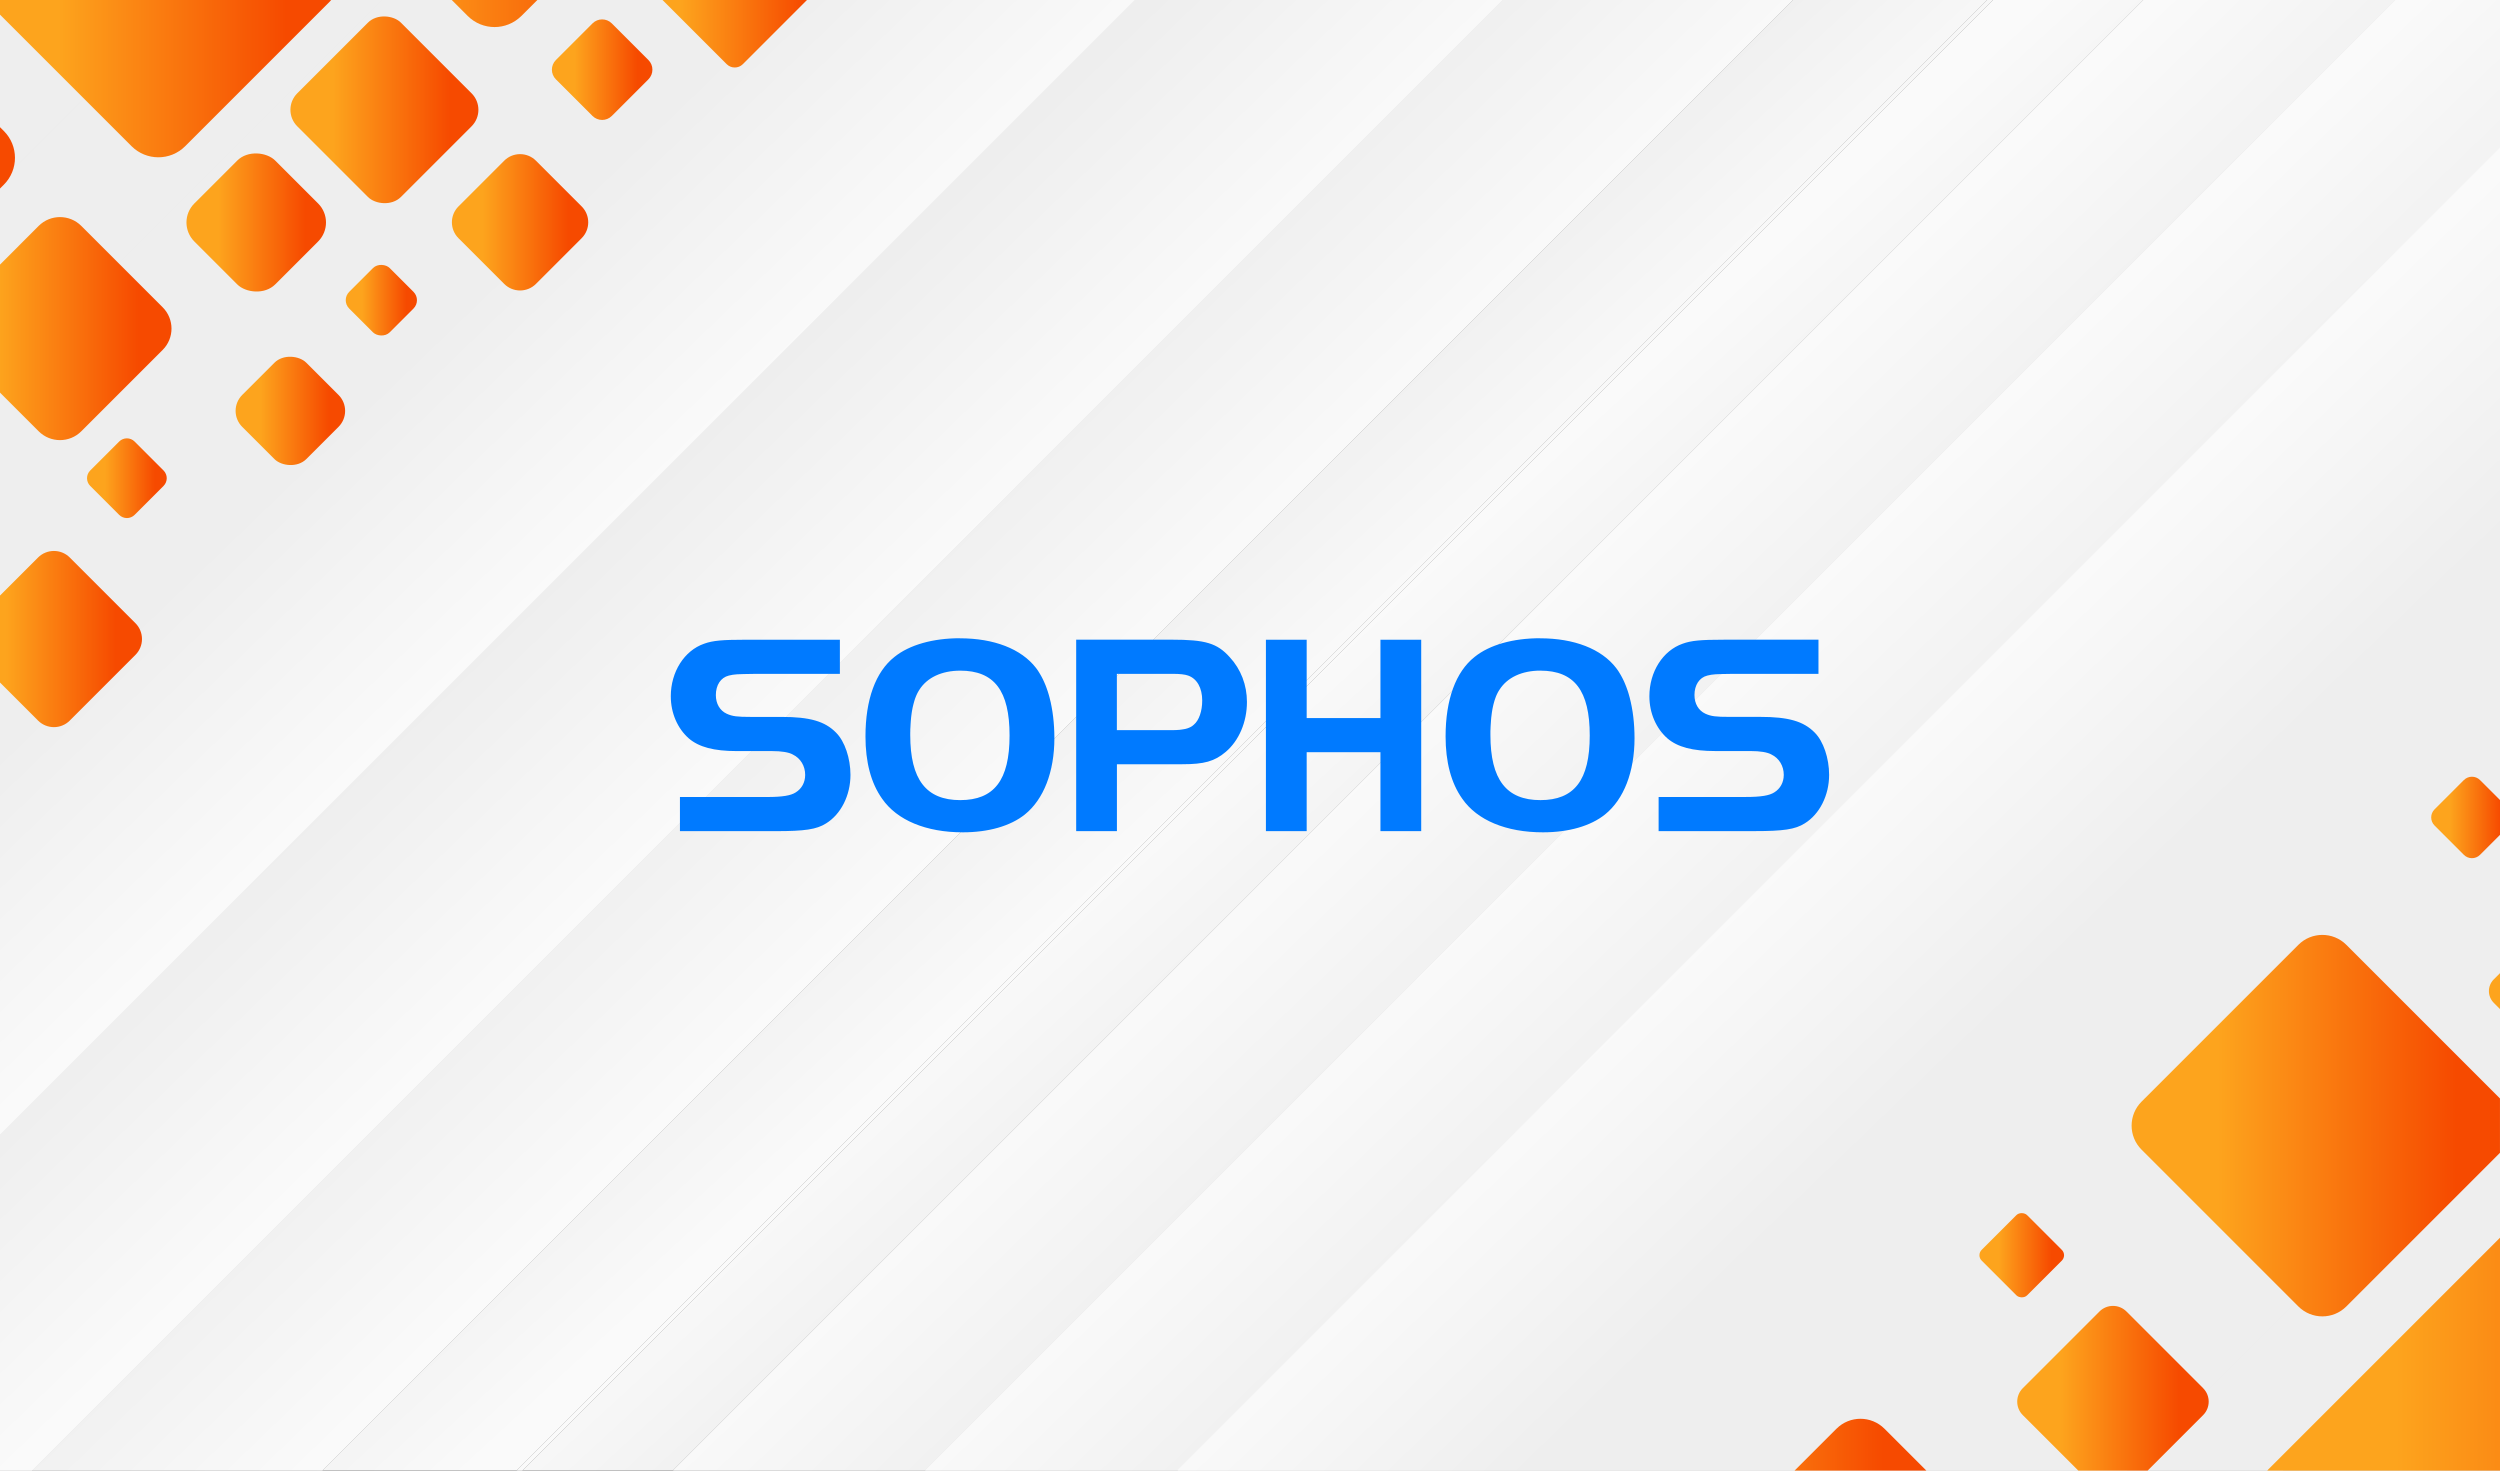
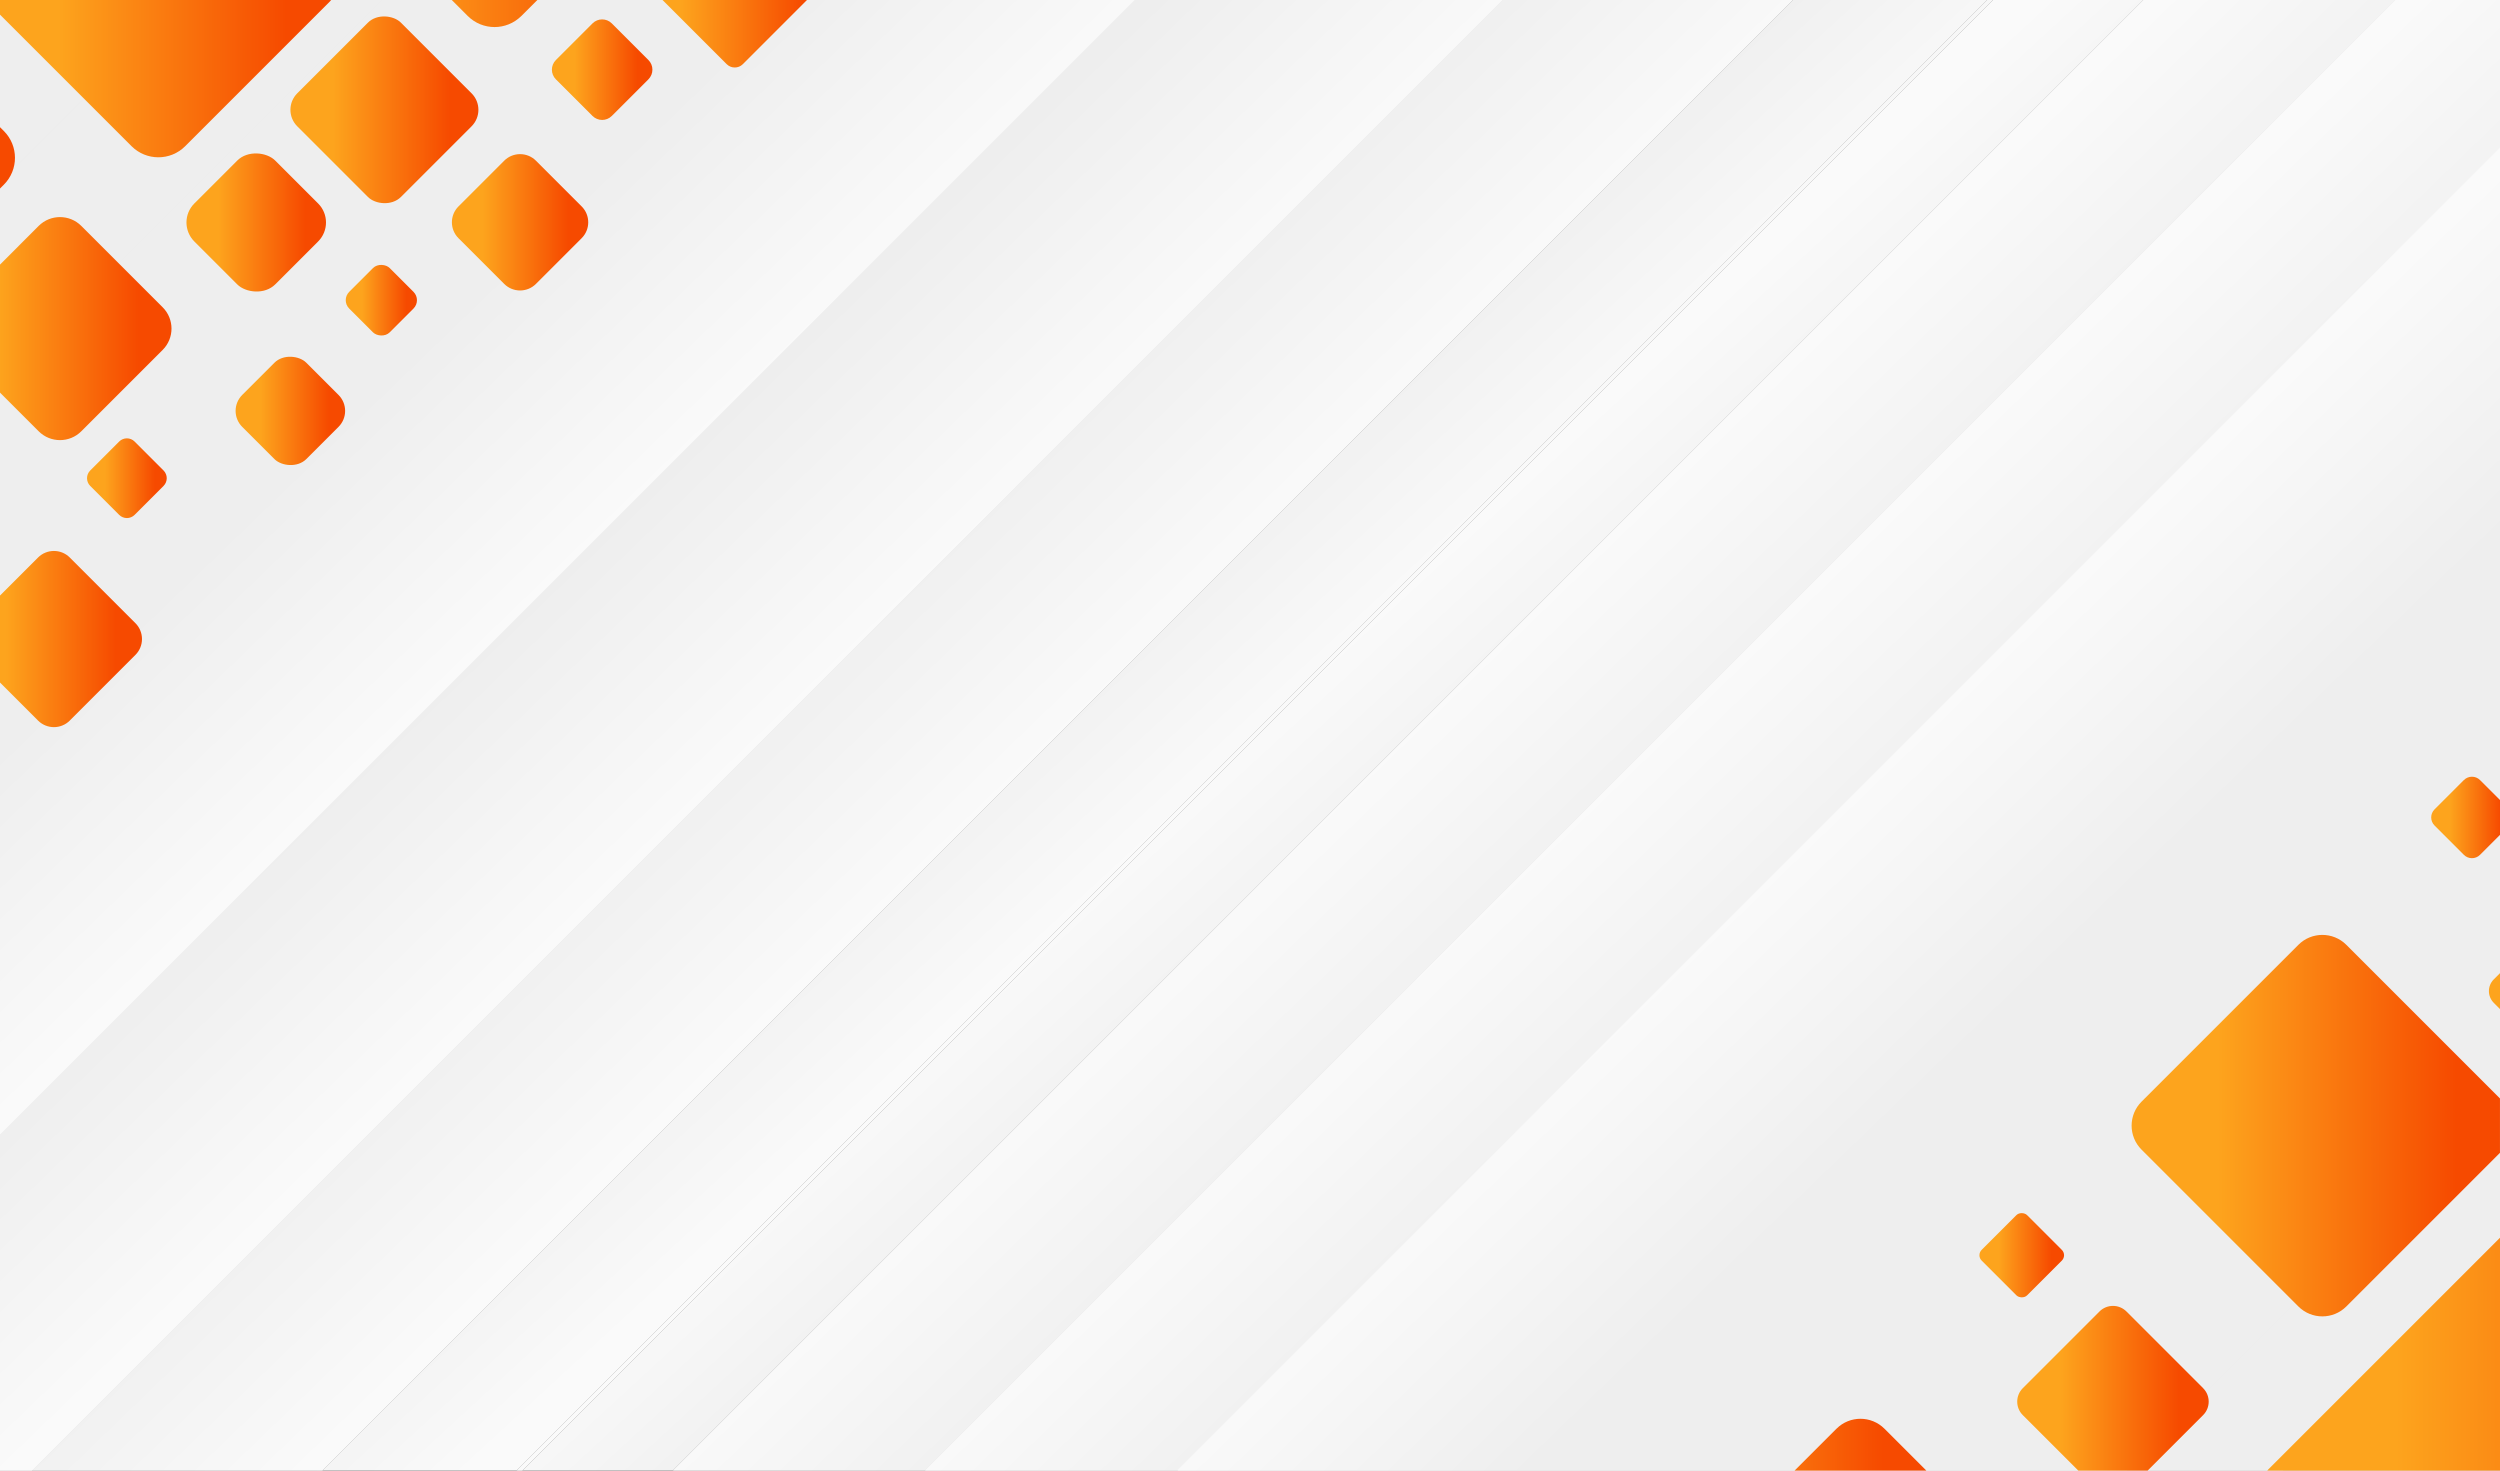
<svg xmlns="http://www.w3.org/2000/svg" xmlns:xlink="http://www.w3.org/1999/xlink" id="Camada_2" data-name="Camada 2" viewBox="0 0 850 500">
  <rect x="0" y="0" width="850" height="500" fill="#333333" stroke="none" />
  <defs>
    <style>      .cls-1 {        fill: url(#linear-gradient-2);      }      .cls-2 {        fill: url(#linear-gradient-17);      }      .cls-3 {        fill: url(#linear-gradient-15);      }      .cls-4 {        fill: url(#linear-gradient-18);      }      .cls-5 {        fill: url(#linear-gradient-28);      }      .cls-6 {        fill: url(#Nova_amostra_de_gradiente_1-11);      }      .cls-7 {        fill: url(#linear-gradient-14);      }      .cls-8 {        fill: url(#linear-gradient-20);      }      .cls-9 {        fill: url(#linear-gradient-6);      }      .cls-10 {        fill: url(#Nova_amostra_de_gradiente_1-6);      }      .cls-11 {        fill: url(#Nova_amostra_de_gradiente_1-20);      }      .cls-12 {        fill: url(#linear-gradient-32);      }      .cls-13 {        fill: url(#linear-gradient-11);      }      .cls-14 {        fill: url(#Nova_amostra_de_gradiente_1-19);      }      .cls-15 {        fill: url(#Nova_amostra_de_gradiente_1-16);      }      .cls-16 {        fill: url(#Nova_amostra_de_gradiente_1-12);      }      .cls-17 {        fill: url(#linear-gradient-10);      }      .cls-18 {        fill: url(#Nova_amostra_de_gradiente_1-7);      }      .cls-19 {        fill: url(#Nova_amostra_de_gradiente_1-4);      }      .cls-20 {        fill: url(#linear-gradient-16);      }      .cls-21 {        fill: url(#linear-gradient-31);      }      .cls-22 {        fill: url(#Nova_amostra_de_gradiente_1-2);      }      .cls-23 {        fill: url(#Nova_amostra_de_gradiente_1-13);      }      .cls-24 {        fill: url(#Nova_amostra_de_gradiente_1);      }      .cls-25 {        fill: url(#linear-gradient-21);      }      .cls-26 {        fill: url(#linear-gradient-25);      }      .cls-27 {        fill: url(#linear-gradient-5);      }      .cls-28 {        fill: url(#Nova_amostra_de_gradiente_1-3);      }      .cls-29 {        fill: url(#Nova_amostra_de_gradiente_1-10);      }      .cls-30 {        fill: url(#Nova_amostra_de_gradiente_1-5);      }      .cls-31 {        fill: url(#linear-gradient-7);      }      .cls-32 {        fill: url(#Nova_amostra_de_gradiente_1-15);      }      .cls-33 {        fill: url(#Nova_amostra_de_gradiente_1-17);      }      .cls-34 {        fill: url(#Nova_amostra_de_gradiente_1-18);      }      .cls-35 {        fill: url(#linear-gradient-24);      }      .cls-36 {        fill: url(#Nova_amostra_de_gradiente_1-9);      }      .cls-37 {        fill: url(#linear-gradient-9);      }      .cls-38 {        fill: url(#linear-gradient-22);      }      .cls-39 {        fill: url(#linear-gradient-3);      }      .cls-40 {        fill: #007aff;      }      .cls-41 {        fill: url(#linear-gradient);      }      .cls-42 {        fill: url(#Nova_amostra_de_gradiente_1-8);      }      .cls-43 {        fill: url(#linear-gradient-27);      }      .cls-44 {        fill: url(#linear-gradient-29);      }      .cls-45 {        fill: url(#linear-gradient-30);      }      .cls-46 {        fill: url(#linear-gradient-23);      }      .cls-47 {        fill: url(#linear-gradient-19);      }      .cls-48 {        fill: url(#linear-gradient-4);      }      .cls-49 {        fill: url(#linear-gradient-8);      }      .cls-50 {        fill: url(#Nova_amostra_de_gradiente_1-14);      }      .cls-51 {        fill: url(#linear-gradient-12);      }      .cls-52 {        fill: url(#linear-gradient-13);      }      .cls-53 {        fill: url(#linear-gradient-26);      }    </style>
    <linearGradient id="linear-gradient" x1="438.84" y1="234.4" x2="491.37" y2="291.5" gradientUnits="userSpaceOnUse">
      <stop offset="0" stop-color="#fafafa" />
      <stop offset="1" stop-color="#eee" />
    </linearGradient>
    <linearGradient id="linear-gradient-2" x1="475.91" y1="200.3" x2="528.44" y2="257.4" xlink:href="#linear-gradient" />
    <linearGradient id="linear-gradient-3" x1="499.33" y1="226.89" x2="562.14" y2="291.98" xlink:href="#linear-gradient" />
    <linearGradient id="linear-gradient-4" x1="508.73" y1="170.1" x2="561.27" y2="227.2" xlink:href="#linear-gradient" />
    <linearGradient id="linear-gradient-5" x1="530.72" y1="196.6" x2="593.53" y2="261.7" xlink:href="#linear-gradient" />
    <linearGradient id="linear-gradient-6" x1="572.76" y1="240.18" x2="635.58" y2="305.28" xlink:href="#linear-gradient" />
    <linearGradient id="linear-gradient-7" x1="585.85" y1="227.56" x2="648.66" y2="292.65" xlink:href="#linear-gradient" />
    <linearGradient id="linear-gradient-8" x1="627.76" y1="270.99" x2="690.57" y2="336.09" xlink:href="#linear-gradient" />
    <linearGradient id="linear-gradient-9" x1="543.31" y1="184.45" x2="606.13" y2="249.54" xlink:href="#linear-gradient" />
    <linearGradient id="linear-gradient-10" x1="585.36" y1="228.02" x2="648.17" y2="293.12" xlink:href="#linear-gradient" />
    <linearGradient id="linear-gradient-11" x1="627.27" y1="271.46" x2="690.09" y2="336.56" xlink:href="#linear-gradient" />
    <linearGradient id="linear-gradient-12" x1="519.45" y1="160.24" x2="571.98" y2="217.34" xlink:href="#linear-gradient" />
    <linearGradient id="linear-gradient-13" x1="540.38" y1="187.28" x2="603.19" y2="252.37" xlink:href="#linear-gradient" />
    <linearGradient id="linear-gradient-14" x1="582.43" y1="230.86" x2="645.24" y2="295.95" xlink:href="#linear-gradient" />
    <linearGradient id="linear-gradient-15" x1="624.34" y1="274.29" x2="687.15" y2="339.39" xlink:href="#linear-gradient" />
    <linearGradient id="linear-gradient-16" x1="609.05" y1="1103.5" x2="661.59" y2="1160.6" gradientTransform="translate(1019.81 1373.16) rotate(-180)" xlink:href="#linear-gradient" />
    <linearGradient id="linear-gradient-17" x1="424.46" y1="247.63" x2="476.99" y2="304.73" xlink:href="#linear-gradient" />
    <linearGradient id="linear-gradient-18" x1="590.65" y1="1120.43" x2="643.19" y2="1177.53" gradientTransform="translate(1019.81 1373.16) rotate(-180)" xlink:href="#linear-gradient" />
    <linearGradient id="linear-gradient-19" x1="653.69" y1="1062.43" x2="706.22" y2="1119.54" gradientTransform="translate(1019.81 1373.16) rotate(-180)" xlink:href="#linear-gradient" />
    <linearGradient id="linear-gradient-20" x1="683.96" y1="1096.63" x2="746.77" y2="1161.73" gradientTransform="translate(1019.81 1373.16) rotate(-180)" xlink:href="#linear-gradient" />
    <linearGradient id="linear-gradient-21" x1="683.38" y1="1035.12" x2="735.91" y2="1092.22" gradientTransform="translate(1019.81 1373.16) rotate(-180)" xlink:href="#linear-gradient" />
    <linearGradient id="linear-gradient-22" x1="712.35" y1="1069.24" x2="775.16" y2="1134.34" gradientTransform="translate(1019.81 1373.16) rotate(-180)" xlink:href="#linear-gradient" />
    <linearGradient id="linear-gradient-23" x1="760.71" y1="1119.36" x2="823.52" y2="1184.46" gradientTransform="translate(1019.81 1373.16) rotate(-180)" xlink:href="#linear-gradient" />
    <linearGradient id="linear-gradient-24" x1="767.5" y1="1112.81" x2="830.31" y2="1177.9" gradientTransform="translate(1019.81 1373.16) rotate(-180)" xlink:href="#linear-gradient" />
    <linearGradient id="linear-gradient-25" x1="828.97" y1="1176.51" x2="891.78" y2="1241.6" gradientTransform="translate(1019.81 1373.16) rotate(-180)" xlink:href="#linear-gradient" />
    <linearGradient id="linear-gradient-26" x1="718.52" y1="1063.28" x2="781.34" y2="1128.38" gradientTransform="translate(1019.81 1373.16) rotate(-180)" xlink:href="#linear-gradient" />
    <linearGradient id="linear-gradient-27" x1="766.89" y1="1113.4" x2="829.7" y2="1178.5" gradientTransform="translate(1019.81 1373.16) rotate(-180)" xlink:href="#linear-gradient" />
    <linearGradient id="linear-gradient-28" x1="828.35" y1="1177.1" x2="891.16" y2="1242.2" gradientTransform="translate(1019.81 1373.16) rotate(-180)" xlink:href="#linear-gradient" />
    <linearGradient id="linear-gradient-29" x1="688.8" y1="1030.14" x2="741.33" y2="1087.24" gradientTransform="translate(1019.81 1373.16) rotate(-180)" xlink:href="#linear-gradient" />
    <linearGradient id="linear-gradient-30" x1="716.2" y1="1065.52" x2="779.01" y2="1130.62" gradientTransform="translate(1019.81 1373.16) rotate(-180)" xlink:href="#linear-gradient" />
    <linearGradient id="linear-gradient-31" x1="764.56" y1="1115.65" x2="827.37" y2="1180.74" gradientTransform="translate(1019.81 1373.16) rotate(-180)" xlink:href="#linear-gradient" />
    <linearGradient id="linear-gradient-32" x1="826.03" y1="1179.34" x2="888.84" y2="1244.44" gradientTransform="translate(1019.81 1373.16) rotate(-180)" xlink:href="#linear-gradient" />
    <linearGradient id="Nova_amostra_de_gradiente_1" data-name="Nova amostra de gradiente 1" x1="977.77" y1="572.32" x2="1069.2" y2="663.75" gradientTransform="translate(-281.44 747.1) rotate(-45)" gradientUnits="userSpaceOnUse">
      <stop offset="0" stop-color="#fda41d" />
      <stop offset="1" stop-color="#f64a00" />
    </linearGradient>
    <linearGradient id="Nova_amostra_de_gradiente_1-2" data-name="Nova amostra de gradiente 1" x1="888.95" y1="499.9" x2="917.75" y2="528.7" xlink:href="#Nova_amostra_de_gradiente_1" />
    <linearGradient id="Nova_amostra_de_gradiente_1-3" data-name="Nova amostra de gradiente 1" x1="1092.64" y1="512.65" x2="1107.16" y2="527.17" xlink:href="#Nova_amostra_de_gradiente_1" />
    <linearGradient id="Nova_amostra_de_gradiente_1-4" data-name="Nova amostra de gradiente 1" x1="906.03" y1="453.01" x2="918.76" y2="465.73" gradientTransform="translate(-224.18 -31.8)" xlink:href="#Nova_amostra_de_gradiente_1" />
    <linearGradient id="Nova_amostra_de_gradiente_1-5" data-name="Nova amostra de gradiente 1" x1="1119.71" y1="456.19" x2="1131.97" y2="468.45" xlink:href="#Nova_amostra_de_gradiente_1" />
    <linearGradient id="Nova_amostra_de_gradiente_1-6" data-name="Nova amostra de gradiente 1" x1="989.92" y1="474.61" x2="1047.31" y2="531.99" xlink:href="#Nova_amostra_de_gradiente_1" />
    <linearGradient id="Nova_amostra_de_gradiente_1-7" data-name="Nova amostra de gradiente 1" x1="567.63" y1="491.19" x2="640.28" y2="491.19" gradientTransform="matrix(1,0,0,1,0,0)" xlink:href="#Nova_amostra_de_gradiente_1" />
    <linearGradient id="Nova_amostra_de_gradiente_1-8" data-name="Nova amostra de gradiente 1" x1="639.29" y1="-341.38" x2="682.69" y2="-297.98" xlink:href="#Nova_amostra_de_gradiente_1" />
    <linearGradient id="Nova_amostra_de_gradiente_1-9" data-name="Nova amostra de gradiente 1" x1="722.51" y1="-296.25" x2="777.31" y2="-241.45" xlink:href="#Nova_amostra_de_gradiente_1" />
    <linearGradient id="Nova_amostra_de_gradiente_1-10" data-name="Nova amostra de gradiente 1" x1="882.83" y1="-157.52" x2="912.59" y2="-127.76" xlink:href="#Nova_amostra_de_gradiente_1" />
    <linearGradient id="Nova_amostra_de_gradiente_1-11" data-name="Nova amostra de gradiente 1" x1="780.95" y1="-222.81" x2="809.22" y2="-194.54" gradientTransform="translate(-662.61 247.79)" xlink:href="#Nova_amostra_de_gradiente_1" />
    <linearGradient id="Nova_amostra_de_gradiente_1-12" data-name="Nova amostra de gradiente 1" x1="575.05" y1="-174.27" x2="601.55" y2="-147.77" xlink:href="#Nova_amostra_de_gradiente_1" />
    <linearGradient id="Nova_amostra_de_gradiente_1-13" data-name="Nova amostra de gradiente 1" x1="648.05" y1="-250.51" x2="681.6" y2="-216.97" xlink:href="#Nova_amostra_de_gradiente_1" />
    <linearGradient id="Nova_amostra_de_gradiente_1-14" data-name="Nova amostra de gradiente 1" x1="742.12" y1="-170.1" x2="752.83" y2="-159.39" gradientTransform="translate(-617.14 267.49)" xlink:href="#Nova_amostra_de_gradiente_1" />
    <linearGradient id="Nova_amostra_de_gradiente_1-15" data-name="Nova amostra de gradiente 1" x1="691.12" y1="-167.88" x2="707.6" y2="-151.4" gradientTransform="translate(-599.59 300.38)" xlink:href="#Nova_amostra_de_gradiente_1" />
    <linearGradient id="Nova_amostra_de_gradiente_1-16" data-name="Nova amostra de gradiente 1" x1="726.25" y1="-223.36" x2="747.23" y2="-202.37" gradientTransform="translate(-648.29 289.82)" xlink:href="#Nova_amostra_de_gradiente_1" />
    <linearGradient id="Nova_amostra_de_gradiente_1-17" data-name="Nova amostra de gradiente 1" x1="637.59" y1="-189.04" x2="649.57" y2="-177.05" gradientTransform="translate(-599.69 346.4)" xlink:href="#Nova_amostra_de_gradiente_1" />
    <linearGradient id="Nova_amostra_de_gradiente_1-18" data-name="Nova amostra de gradiente 1" x1="848.7" y1="-174.36" x2="863.83" y2="-159.23" gradientTransform="translate(-650.57 191.43)" xlink:href="#Nova_amostra_de_gradiente_1" />
    <linearGradient id="Nova_amostra_de_gradiente_1-19" data-name="Nova amostra de gradiente 1" x1="789.92" y1="-159.76" x2="810.43" y2="-139.25" gradientTransform="translate(-622.05 226.38)" xlink:href="#Nova_amostra_de_gradiente_1" />
    <linearGradient id="Nova_amostra_de_gradiente_1-20" data-name="Nova amostra de gradiente 1" x1="818.08" y1="-231.99" x2="874.97" y2="-175.1" xlink:href="#Nova_amostra_de_gradiente_1" />
  </defs>
  <g id="Camada_1-2" data-name="Camada 1">
    <g>
      <polygon class="cls-41" points="677.55 0 177.57 499.98 228.81 499.98 728.79 0 677.55 0" />
      <polygon class="cls-1" points="728.79 0 228.81 499.98 314.46 499.98 814.44 0 728.79 0" />
      <polygon class="cls-39" points="728.79 0 228.81 499.98 314.46 499.98 814.44 0 728.79 0" />
      <polygon class="cls-48" points="850 0 814.44 0 314.46 499.98 400.22 499.98 850 50.2 850 0" />
      <polygon class="cls-27" points="850 0 814.44 0 314.46 499.98 400.22 499.98 850 50.2 850 0" />
      <polygon class="cls-9" points="850 0 814.44 0 314.46 499.98 400.22 499.98 850 50.2 850 0" />
      <polygon class="cls-31" points="850 499.98 850 426.3 776.32 499.98 850 499.98" />
      <polygon class="cls-49" points="850 499.98 850 426.3 776.32 499.98 850 499.98" />
      <polygon class="cls-37" points="850 426.3 850 373.2 723.22 499.98 776.32 499.98 850 426.3" />
      <polygon class="cls-17" points="850 426.3 850 373.2 723.22 499.98 776.32 499.98 850 426.3" />
      <polygon class="cls-13" points="850 426.3 850 373.2 723.22 499.98 776.32 499.98 850 426.3" />
      <polygon class="cls-51" points="850 50.2 400.22 499.98 723.22 499.98 850 373.2 850 50.2" />
      <polygon class="cls-52" points="850 50.2 400.22 499.98 723.22 499.98 850 373.2 850 50.2" />
      <polygon class="cls-7" points="850 50.2 400.22 499.98 723.22 499.98 850 373.2 850 50.2" />
      <polygon class="cls-3" points="850 50.2 400.22 499.98 723.22 499.98 850 373.2 850 50.2" />
      <polygon class="cls-20" points="609.61 0 109.63 499.98 175.71 499.98 675.69 0 609.61 0" />
      <polygon class="cls-2" points="675.69 0 175.71 499.98 177.57 499.98 677.55 0 675.69 0" />
      <polygon class="cls-4" points="675.69 0 175.71 499.98 177.57 499.98 677.55 0 675.69 0" />
      <polygon class="cls-47" points="510.86 0 10.88 499.98 109.63 499.98 609.61 0 510.86 0" />
      <polygon class="cls-8" points="510.86 0 10.88 499.98 109.63 499.98 609.61 0 510.86 0" />
      <polygon class="cls-25" points="385.77 0 0 385.77 0 499.98 10.88 499.98 510.86 0 385.77 0" />
      <polygon class="cls-38" points="385.77 0 0 385.77 0 499.98 10.88 499.98 510.86 0 385.77 0" />
      <polygon class="cls-46" points="385.77 0 0 385.77 0 499.98 10.88 499.98 510.86 0 385.77 0" />
      <polygon class="cls-35" points="0 0 0 62.1 62.1 0 0 0" />
      <polygon class="cls-26" points="0 0 0 62.1 62.1 0 0 0" />
      <polygon class="cls-53" points="62.1 0 0 62.1 0 130.04 130.04 0 62.1 0" />
      <polygon class="cls-43" points="62.1 0 0 62.1 0 130.04 130.04 0 62.1 0" />
      <polygon class="cls-5" points="62.1 0 0 62.1 0 130.04 130.04 0 62.1 0" />
      <polygon class="cls-44" points="130.04 0 0 130.04 0 385.77 385.77 0 130.04 0" />
      <polygon class="cls-45" points="130.04 0 0 130.04 0 385.77 385.77 0 130.04 0" />
      <polygon class="cls-21" points="130.04 0 0 130.04 0 385.77 385.77 0 130.04 0" />
      <polygon class="cls-12" points="130.04 0 0 130.04 0 385.77 385.77 0 130.04 0" />
    </g>
    <g>
      <g>
        <path class="cls-24" d="m850,420.82l-78.8,78.8c-.12.12-.23.26-.35.39h79.15v-79.18Z" />
        <path class="cls-22" d="m749.06,471.97l-26.06-26.06c-2.54-2.54-6.65-2.54-9.18,0l-26.06,26.06c-2.54,2.54-2.54,6.65,0,9.18l18.85,18.85h23.59l18.85-18.85c2.54-2.54,2.54-6.65,0-9.18Z" />
        <path class="cls-28" d="m847.88,340.97l2.12,2.12v-12.22l-2.12,2.12c-2.2,2.2-2.2,5.77,0,7.97Z" />
        <rect class="cls-19" x="676.47" y="415.84" width="21.85" height="21.86" rx="2.58" ry="2.58" transform="translate(-100.44 611.07) rotate(-45)" />
        <path class="cls-30" d="m837.72,265.21l-9.98,9.98c-1.51,1.51-1.51,3.96,0,5.48l9.98,9.98c1.51,1.51,3.96,1.51,5.48,0l6.81-6.81v-11.81l-6.81-6.81c-1.51-1.51-3.96-1.51-5.48,0Z" />
        <path class="cls-10" d="m781.44,321.25l-53.31,53.31c-4.51,4.51-4.51,11.82,0,16.32l53.31,53.31c4.51,4.51,11.82,4.51,16.32,0l52.23-52.23v-18.48l-52.23-52.23c-4.51-4.51-11.82-4.51-16.32,0Z" />
        <path class="cls-18" d="m624.39,485.77l-14.23,14.23h44.79l-14.23-14.23c-4.51-4.51-11.82-4.51-16.32,0Z" />
      </g>
      <g>
        <path class="cls-42" d="m1.31,44.55l-1.31-1.31v20.86l1.31-1.31c5.04-5.04,5.04-13.21,0-18.25Z" />
        <path class="cls-36" d="m62.97,49.7L112,.67c.21-.21.41-.44.6-.67H0v4.98l44.72,44.72c5.04,5.04,13.21,5.04,18.25,0Z" />
        <path class="cls-29" d="m252.56,21.82L274.37,0h-49.11l21.82,21.82c1.51,1.51,3.96,1.51,5.48,0Z" />
        <rect class="cls-6" x="105.78" y="12.42" width="49.84" height="49.84" rx="7.93" ry="7.93" transform="translate(11.88 103.35) rotate(-45)" />
        <path class="cls-16" d="m23.73,244.98l22.31-22.31c2.98-2.98,2.98-7.82,0-10.8l-22.31-22.31c-2.98-2.98-7.82-2.98-10.8,0l-12.93,12.93v29.57l12.93,12.93c2.98,2.98,7.82,2.98,10.8,0Z" />
        <path class="cls-23" d="m27.64,146.64l27.67-27.67c4-4,4-10.49,0-14.49l-27.67-27.67c-4-4-10.49-4-14.49,0L0,89.97v43.52l13.15,13.15c4,4,10.49,4,14.49,0Z" />
        <rect class="cls-50" x="119.92" y="92.34" width="19.47" height="19.47" rx="4.01" ry="4.01" transform="translate(-34.2 121.57) rotate(-45)" />
        <rect class="cls-32" x="83.31" y="124.29" width="30.83" height="30.83" rx="7.68" ry="7.68" transform="translate(-69.87 110.73) rotate(-45)" />
        <rect class="cls-15" x="67.67" y="56.19" width="38.9" height="38.9" rx="9.14" ry="9.14" transform="translate(-27.97 83.76) rotate(-45)" />
        <path class="cls-33" d="m36.18,151.93h13.92c2.05,0,3.71,1.66,3.71,3.71v13.92c0,2.05-1.66,3.71-3.71,3.71h-13.92c-2.05,0-3.71-1.66-3.71-3.71v-13.92c0-2.05,1.66-3.71,3.71-3.71Z" transform="translate(-102.34 78.12) rotate(-45)" />
        <path class="cls-34" d="m195.93,10.24h17.61c2.56,0,4.64,2.08,4.64,4.64v17.61c0,2.56-2.08,4.64-4.64,4.64h-17.61c-2.56,0-4.64-2.08-4.64-4.64V14.89c0-2.56,2.08-4.64,4.64-4.64Z" transform="translate(43.21 151.71) rotate(-45)" />
        <path class="cls-14" d="m165.83,56.96h21.99c4.21,0,7.63,3.42,7.63,7.63v21.99c0,4.21-3.42,7.63-7.63,7.63h-21.99c-4.21,0-7.63-3.42-7.63-7.63v-21.99c0-4.21,3.42-7.63,7.63-7.63Z" transform="translate(-1.66 147.17) rotate(-45)" />
        <path class="cls-11" d="m177.28,5.42l5.42-5.42h-29.1l5.42,5.42c5.04,5.04,13.21,5.04,18.25,0Z" />
      </g>
    </g>
-     <path class="cls-40" d="m231.21,270.98h29.67c5.17,0,8-.49,9.66-1.56,2.05-1.27,3.22-3.41,3.22-5.95,0-3.03-1.56-5.66-4.2-6.93-1.36-.78-3.91-1.17-7.03-1.17h-12.01c-7.81,0-12.88-1.37-16.3-4.29-3.9-3.42-6.15-8.69-6.15-14.35,0-8.3,4.59-15.52,11.32-17.86,2.93-1.08,6.34-1.36,13.96-1.36h32.21v11.61h-29.09c-6.15.1-6.64.1-8.69.58-2.73.68-4.39,3.22-4.39,6.63,0,2.93,1.36,5.27,3.71,6.35,1.95.88,3.51,1.07,8.2,1.07h10.44c9.57,0,14.74,1.47,18.54,5.37,2.93,2.93,4.88,8.69,4.88,14.35,0,6.93-3.22,13.37-8.3,16.49-3.22,2.05-7.32,2.63-16.98,2.63h-32.7v-11.61Zm95.16-53.98c-9.17,0-17.18,2.25-22.25,6.35-6.44,5.08-9.86,14.55-9.86,27.04,0,8.68,1.85,15.81,5.66,21.18,5.07,7.32,14.94,11.42,27.43,11.42,8.78,0,16.2-2.15,21.08-6.05,6.44-5.17,10.06-14.55,10.06-25.97l-.03-1.86-.08-1.83-.13-1.78-.18-1.75-.23-1.71-.28-1.65-.32-1.6-.38-1.55-.2-.76-.22-.74-.23-.73-.24-.7-.25-.7-.26-.68-.28-.66-.29-.65-.29-.62-.31-.61-.32-.6-.33-.57-.34-.56-.34-.55-.36-.52-.37-.5c-4.98-6.46-14.26-10.07-25.88-10.07Zm.09,11.02c11.62,0,16.79,6.84,16.79,22.06s-5.27,21.96-16.79,21.96-16.98-6.93-16.98-22.16v-.64s.02-.63.02-.63v-.62s.04-.61.04-.61l.03-.6.03-.6.04-.58.04-.57.05-.57.05-.55.06-.53.07-.53.07-.52.08-.51.09-.49.09-.49.1-.47.11-.46.11-.46.12-.44.12-.43.12-.42.13-.4.14-.4.15-.39.15-.38.16-.36.17-.36.17-.34.18-.33.19-.32.19-.31c2.64-4.2,7.61-6.55,13.96-6.55h0Zm39.44-10.53v65.1h13.85v-22.75h22.26c7.42,0,10.92-.97,14.73-4.19,4.49-3.8,7.22-10.15,7.22-16.98,0-5.76-2.05-11.13-5.85-15.23-4.29-4.78-8.3-5.95-19.72-5.95h-32.49Zm13.85,11.62h19.13c2.24,0,4,.19,5.08.58,3.03,1.07,4.79,4.2,4.79,8.49,0,3.61-1.08,6.74-2.83,8.2l-.14.12-.14.12-.15.12-.15.12-.16.1-.16.1-.17.1-.18.09-.18.08-.19.09-.19.07-.19.08-.2.07-.2.06-.21.06-.22.06-.23.05-.23.04-.24.04-.25.04-.25.04-.26.04-.27.03-.27.04-.28.02-.3.02-.3.02-.31.02h-.32s-.33.02-.33.02h-.68s-18.84,0-18.84,0v-19.12h0Zm89.6,26.64h-25.08v26.84h-13.86v-65.09h13.86v26.64h25.08v-26.64h13.86v65.09h-13.86v-26.84Zm54.27-38.75c-9.17,0-17.18,2.25-22.25,6.35-6.44,5.08-9.87,14.55-9.87,27.04,0,8.68,1.86,15.81,5.67,21.18,5.07,7.32,14.93,11.42,27.43,11.42,8.79,0,16.2-2.15,21.08-6.05,6.44-5.17,10.06-14.55,10.06-25.97l-.03-1.86-.08-1.83-.13-1.78-.18-1.75-.23-1.71-.28-1.65-.33-1.6-.37-1.55-.21-.76-.21-.74-.23-.73-.25-.7-.25-.7-.27-.68-.27-.66-.28-.65-.3-.62-.31-.61-.32-.6-.33-.57-.34-.56-.34-.55-.37-.52-.37-.5c-4.97-6.46-14.24-10.07-25.86-10.07Zm.1,11.02c11.61,0,16.79,6.84,16.79,22.06s-5.27,21.96-16.79,21.96-16.98-6.93-16.98-22.16v-1.28s.03-.62.03-.62l.02-.61.03-.6.04-.6.04-.58.04-.57.04-.57.05-.55.07-.53.06-.53.07-.52.08-.51.08-.49.09-.49.1-.47.1-.46.11-.46.12-.44.12-.43.12-.42.14-.4.14-.4.14-.39.15-.38.16-.36.17-.36.17-.34.18-.33.19-.32.2-.31c2.63-4.2,7.61-6.55,13.96-6.55Zm40.21,42.95h29.67c5.17,0,8-.49,9.66-1.56,2.05-1.27,3.22-3.41,3.22-5.95,0-3.03-1.56-5.66-4.2-6.93-1.37-.78-3.9-1.17-7.03-1.17h-12.01c-7.81,0-12.88-1.37-16.3-4.29-3.9-3.42-6.15-8.69-6.15-14.35,0-8.3,4.58-15.52,11.32-17.86,2.93-1.08,6.35-1.36,13.96-1.36h32.21v11.61h-29.09c-6.15.1-6.64.1-8.68.58-2.74.68-4.39,3.22-4.39,6.63,0,2.93,1.37,5.27,3.72,6.35,1.95.88,3.51,1.07,8.2,1.07h10.44c9.56,0,14.74,1.47,18.55,5.37,2.92,2.93,4.87,8.69,4.87,14.35,0,6.93-3.22,13.37-8.3,16.49-3.22,2.05-7.32,2.63-16.98,2.63h-32.69v-11.61h0Z" />
  </g>
</svg>